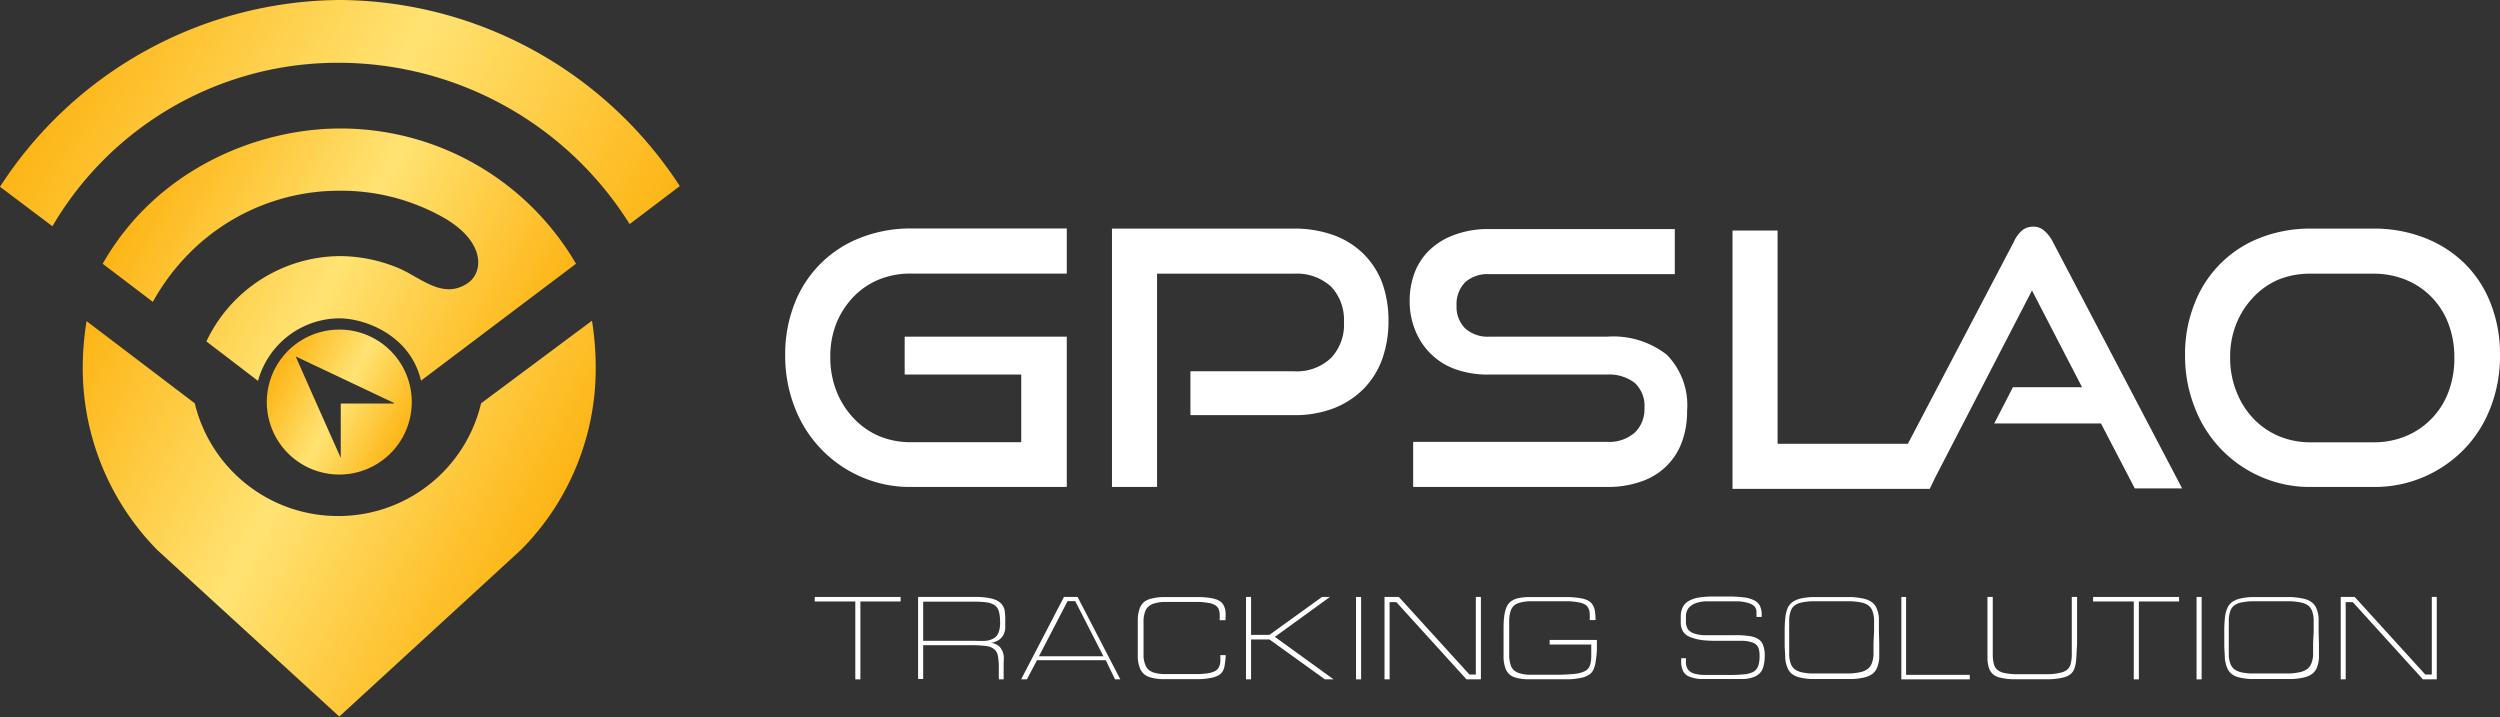
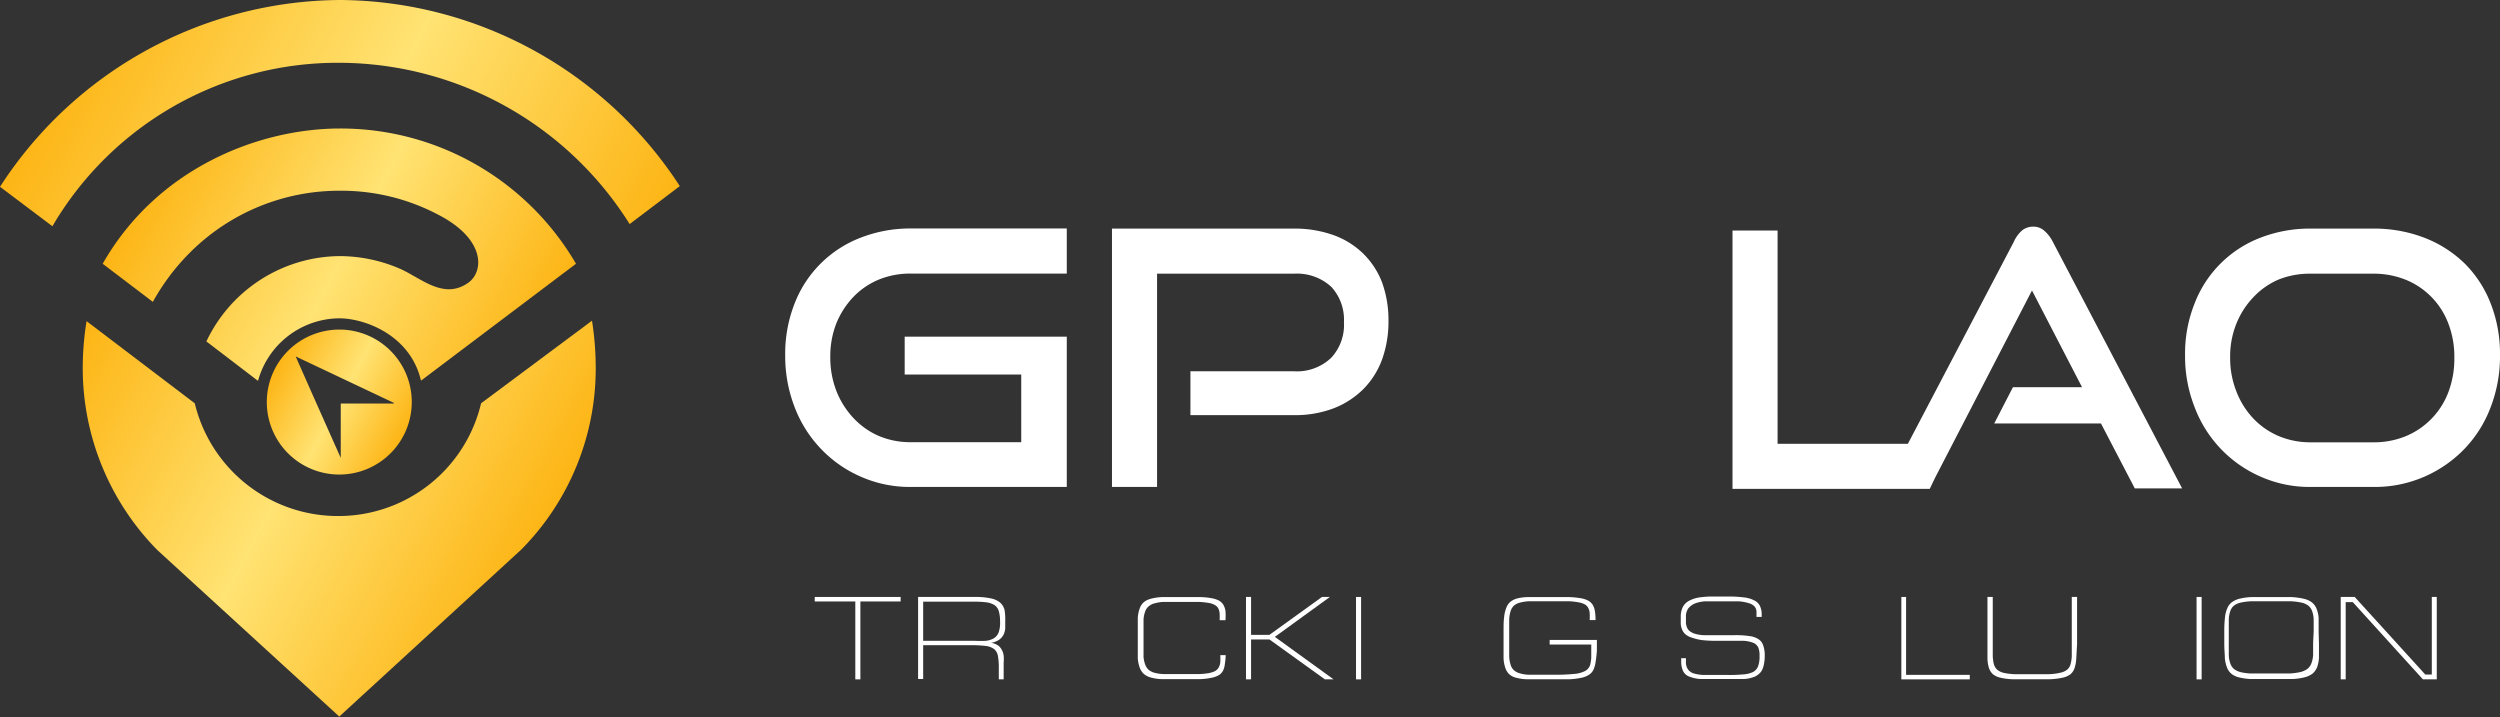
<svg xmlns="http://www.w3.org/2000/svg" xmlns:xlink="http://www.w3.org/1999/xlink" id="Layer_1" data-name="Layer 1" viewBox="0 0 221.79 63.61">
  <rect x="0" y="0" width="221.79" height="63.61" fill="#333333" stroke="none" />
  <defs>
    <style>.cls-1{fill:#fff;}.cls-2{fill:url(#linear-gradient);}.cls-3{fill:url(#linear-gradient-2);}.cls-4{fill:url(#linear-gradient-3);}.cls-5{fill:url(#linear-gradient-4);}</style>
    <linearGradient id="linear-gradient" x1="9.71" y1="31.67" x2="49.04" y2="52.59" gradientUnits="userSpaceOnUse">
      <stop offset="0" stop-color="#fdb515" />
      <stop offset="0.5" stop-color="#ffe373" />
      <stop offset="1" stop-color="#fdb515" />
    </linearGradient>
    <linearGradient id="linear-gradient-2" x1="9.41" y1="5.84" x2="56.4" y2="30.82" xlink:href="#linear-gradient" />
    <linearGradient id="linear-gradient-3" x1="15.85" y1="17.72" x2="48.58" y2="35.12" xlink:href="#linear-gradient" />
    <linearGradient id="linear-gradient-4" x1="26.32" y1="36.08" x2="37.67" y2="42.12" xlink:href="#linear-gradient" />
  </defs>
  <path class="cls-1" d="M78.23,56.79V63.7h-.45V56.79h-3.6v-.4H81.8v.4Z" transform="translate(-1.9 -3.43)" />
  <path class="cls-1" d="M91.08,58.55c0,.23,0,.44,0,.65a1.73,1.73,0,0,1-.16.56,1.23,1.23,0,0,1-.39.43,1.76,1.76,0,0,1-.7.27,1.46,1.46,0,0,1,.58.21,1,1,0,0,1,.35.39,1.39,1.39,0,0,1,.18.52,3.05,3.05,0,0,1,0,.62v1.5h-.43V62.62a5.34,5.34,0,0,0-.08-1,1,1,0,0,0-.33-.6,1.49,1.49,0,0,0-.73-.28,9.79,9.79,0,0,0-1.24-.07H83.8v3h-.45V56.39h5a6.37,6.37,0,0,1,1.47.13,1.83,1.83,0,0,1,.84.4,1.27,1.27,0,0,1,.37.67A5.47,5.47,0,0,1,91.08,58.55Zm-.46,0a3.15,3.15,0,0,0-.11-.9,1,1,0,0,0-.37-.53,1.8,1.8,0,0,0-.7-.25,7.85,7.85,0,0,0-1.07-.06H83.8v3.47h4.57a9.25,9.25,0,0,0,1,0,1.8,1.8,0,0,0,.71-.23,1.07,1.07,0,0,0,.42-.53A2.54,2.54,0,0,0,90.62,58.53Z" transform="translate(-1.9 -3.43)" />
-   <path class="cls-1" d="M100.82,63.7,100,62H93.9L93,63.7h-.51l3.8-7.31h1.21l3.79,7.31Zm-3.53-6.94h-.68l-2.54,4.89h5.72Z" transform="translate(-1.9 -3.43)" />
  <path class="cls-1" d="M110.56,62.36a1.59,1.59,0,0,1-.16.57,1,1,0,0,1-.36.39,2.11,2.11,0,0,1-.65.24,6.36,6.36,0,0,1-1,.12c-.4,0-.89,0-1.46,0h-.69c-.5,0-.94,0-1.3,0a4.36,4.36,0,0,1-.93-.14,1.57,1.57,0,0,1-.62-.31,1.37,1.37,0,0,1-.37-.55,3,3,0,0,1-.18-.84c0-.34,0-.75,0-1.22V59.43c0-.47,0-.87,0-1.2a3.08,3.08,0,0,1,.18-.85,1.33,1.33,0,0,1,.37-.54,1.66,1.66,0,0,1,.64-.3,4.68,4.68,0,0,1,1-.14q.57,0,1.35,0h.59l1.36,0a6.44,6.44,0,0,1,1,.09,2.43,2.43,0,0,1,.67.2,1.1,1.1,0,0,1,.41.36,1.59,1.59,0,0,1,.21.58,6.2,6.2,0,0,1,0,.82h-.52a5.21,5.21,0,0,0,0-.6,1.19,1.19,0,0,0-.12-.45.81.81,0,0,0-.31-.3,1.61,1.61,0,0,0-.55-.18,6.31,6.31,0,0,0-.88-.09c-.35,0-.77,0-1.27,0h-.59c-.46,0-.85,0-1.18,0a3.26,3.26,0,0,0-.84.12,1.24,1.24,0,0,0-.54.26,1,1,0,0,0-.32.46,2.41,2.41,0,0,0-.15.73c0,.29,0,.64,0,1v1.19c0,.42,0,.78,0,1.07a2.34,2.34,0,0,0,.15.73,1.14,1.14,0,0,0,.31.47,1.46,1.46,0,0,0,.53.26,3.52,3.52,0,0,0,.81.11l1.13,0h.69l1.27,0a6.49,6.49,0,0,0,.88-.08,2.4,2.4,0,0,0,.57-.18.87.87,0,0,0,.32-.31,1.25,1.25,0,0,0,.15-.46,6.18,6.18,0,0,0,0-.65h.48A5.78,5.78,0,0,1,110.56,62.36Z" transform="translate(-1.9 -3.43)" />
  <path class="cls-1" d="M119.44,63.7l-4.92-3.54h-1.63V63.7h-.45V56.39h.45v3.36h1.63l4.66-3.36h.7L115,59.93l5.21,3.77Z" transform="translate(-1.9 -3.43)" />
  <path class="cls-1" d="M122.2,63.7V56.39h.45V63.7Z" transform="translate(-1.9 -3.43)" />
-   <path class="cls-1" d="M132,63.7l-6.22-6.85h-.6V63.7h-.45V56.39H126l6.26,6.88h.57V56.39h.45V63.7Z" transform="translate(-1.9 -3.43)" />
  <path class="cls-1" d="M143.46,62.13a2.44,2.44,0,0,1-.19.7,1.06,1.06,0,0,1-.4.46,1.86,1.86,0,0,1-.68.27,6.38,6.38,0,0,1-1,.13l-1.46,0h-1.14c-.5,0-.94,0-1.3,0a4.26,4.26,0,0,1-.91-.14,1.38,1.38,0,0,1-.59-.31,1.32,1.32,0,0,1-.34-.55,3.06,3.06,0,0,1-.16-.84c0-.34,0-.75,0-1.22V59.43c0-.49,0-.9.05-1.24a3,3,0,0,1,.2-.86,1.25,1.25,0,0,1,.38-.53,1.7,1.7,0,0,1,.62-.29,4.54,4.54,0,0,1,.92-.11q.53,0,1.26,0h.9c.55,0,1,0,1.43,0a7.2,7.2,0,0,1,1,.09,2.34,2.34,0,0,1,.7.2,1.12,1.12,0,0,1,.43.37,1.47,1.47,0,0,1,.21.57,4.62,4.62,0,0,1,.06.81h-.52a5.78,5.78,0,0,0,0-.63,1.19,1.19,0,0,0-.13-.45.81.81,0,0,0-.3-.31,1.69,1.69,0,0,0-.55-.18,6.17,6.17,0,0,0-.87-.1l-1.26,0h-1.11l-1.15,0a4.1,4.1,0,0,0-.81.12,1.38,1.38,0,0,0-.53.26,1.16,1.16,0,0,0-.3.48,2.9,2.9,0,0,0-.13.74c0,.29,0,.65,0,1.06v1.19c0,.41,0,.76,0,1.06a2.82,2.82,0,0,0,.13.74,1,1,0,0,0,.29.47,1.24,1.24,0,0,0,.51.27,3.16,3.16,0,0,0,.78.13l1.13,0h1.14a16.37,16.37,0,0,0,1.75-.07,2.58,2.58,0,0,0,1-.26.92.92,0,0,0,.45-.54,3.12,3.12,0,0,0,.1-.89v-.92h-3.69v-.41h4.19v.91A9.66,9.66,0,0,1,143.46,62.13Z" transform="translate(-1.9 -3.43)" />
  <path class="cls-1" d="M158.46,61.61a3.54,3.54,0,0,1-.06.69,2.29,2.29,0,0,1-.15.52,1.14,1.14,0,0,1-.27.37,1.78,1.78,0,0,1-.36.25,2.92,2.92,0,0,1-1.05.23c-.22,0-.45,0-.69,0h-1.55c-.62,0-1.13,0-1.55,0a3.26,3.26,0,0,1-1-.21,1,1,0,0,1-.56-.49,2,2,0,0,1-.17-.9v-.25h.42v.3a1.11,1.11,0,0,0,.19.71,1,1,0,0,0,.56.36,3.53,3.53,0,0,0,.88.12h2.08a13.22,13.22,0,0,0,1.37-.05,2.41,2.41,0,0,0,.87-.21,1,1,0,0,0,.45-.51,2.53,2.53,0,0,0,.13-.92,1.89,1.89,0,0,0-.11-.74.86.86,0,0,0-.44-.42,2.86,2.86,0,0,0-.87-.18c-.37,0-.85,0-1.43,0h-1a10.74,10.74,0,0,1-1.23-.06A4.36,4.36,0,0,1,152,60a1.51,1.51,0,0,1-.54-.27,1.08,1.08,0,0,1-.31-.4,1.66,1.66,0,0,1-.14-.52q0-.3,0-.66a1.93,1.93,0,0,1,.17-.84,1.3,1.3,0,0,1,.53-.56,2.79,2.79,0,0,1,.9-.31,8.33,8.33,0,0,1,1.31-.09h1.28a11.14,11.14,0,0,1,1.42.08,2.57,2.57,0,0,1,.92.27,1.05,1.05,0,0,1,.5.5,1.73,1.73,0,0,1,.15.77v.19h-.46v-.4a.82.82,0,0,0-.15-.5,1.1,1.1,0,0,0-.5-.31,4.16,4.16,0,0,0-.88-.17c-.36,0-.8,0-1.31,0h-.75c-.35,0-.69,0-1,0a3,3,0,0,0-.85.18,1.49,1.49,0,0,0-.6.43,1.21,1.21,0,0,0-.22.77c0,.21,0,.39,0,.55a1.36,1.36,0,0,0,.11.42.75.75,0,0,0,.25.31,1.41,1.41,0,0,0,.46.22,3.16,3.16,0,0,0,.72.12c.29,0,.64,0,1.06,0h1.74a7.77,7.77,0,0,1,1.29.08,1.88,1.88,0,0,1,.81.28,1,1,0,0,1,.41.54A2.55,2.55,0,0,1,158.46,61.61Z" transform="translate(-1.9 -3.43)" />
-   <path class="cls-1" d="M168.62,60.56c0,.47,0,.87,0,1.21a2.61,2.61,0,0,1-.18.86,1.35,1.35,0,0,1-.39.56,2,2,0,0,1-.71.33,5.32,5.32,0,0,1-1.11.15c-.43,0-1,0-1.58,0H164q-.83,0-1.44,0a5.34,5.34,0,0,1-1-.14,1.71,1.71,0,0,1-.68-.31,1.25,1.25,0,0,1-.4-.55,2.66,2.66,0,0,1-.2-.84c0-.34-.05-.75-.05-1.22V59.43a10.43,10.43,0,0,1,.06-1.22,3,3,0,0,1,.21-.85,1.35,1.35,0,0,1,.44-.53,2.05,2.05,0,0,1,.7-.3,5.77,5.77,0,0,1,1-.13c.4,0,.88,0,1.43,0h.58c.6,0,1.11,0,1.54,0a6.83,6.83,0,0,1,1.09.15,2,2,0,0,1,.71.32,1.33,1.33,0,0,1,.41.55,2.74,2.74,0,0,1,.19.84c0,.33,0,.72,0,1.18Zm-.46-1.11c0-.42,0-.77,0-1.07a2.43,2.43,0,0,0-.14-.74,1.13,1.13,0,0,0-.34-.48,1.5,1.5,0,0,0-.61-.27,5.81,5.81,0,0,0-1-.12l-1.42,0h-.58q-.81,0-1.38,0a5.55,5.55,0,0,0-1,.12,1.52,1.52,0,0,0-.6.27,1,1,0,0,0-.32.47,2.43,2.43,0,0,0-.14.74q0,.43,0,1v1.19c0,.41,0,.75,0,1a2.43,2.43,0,0,0,.14.74,1.1,1.1,0,0,0,.32.48,1.62,1.62,0,0,0,.59.28,5,5,0,0,0,.91.12c.37,0,.82,0,1.34,0h.64c.56,0,1,0,1.42,0a5.7,5.7,0,0,0,1-.13,1.63,1.63,0,0,0,.62-.29,1.1,1.1,0,0,0,.35-.49,2.48,2.48,0,0,0,.15-.75c0-.29,0-.65,0-1.06Z" transform="translate(-1.9 -3.43)" />
  <path class="cls-1" d="M170.58,63.7V56.39H171V63.3h5.65v.4Z" transform="translate(-1.9 -3.43)" />
  <path class="cls-1" d="M186.1,61.82a3.25,3.25,0,0,1-.15.87,1.23,1.23,0,0,1-.37.56,1.77,1.77,0,0,1-.69.3,6.31,6.31,0,0,1-1.13.14l-1.65,0H182c-.62,0-1.14,0-1.57,0a5.58,5.58,0,0,1-1.07-.14,1.56,1.56,0,0,1-.66-.31,1.34,1.34,0,0,1-.35-.55,3.15,3.15,0,0,1-.13-.84c0-.34,0-.75,0-1.22V56.39h.47v4.23c0,.41,0,.75,0,1a3.48,3.48,0,0,0,.1.74,1.05,1.05,0,0,0,.29.48,1.38,1.38,0,0,0,.57.28,5.42,5.42,0,0,0,.95.12q.57,0,1.41,0h.16l1.52,0a5,5,0,0,0,1-.13,1.39,1.39,0,0,0,.6-.27.94.94,0,0,0,.3-.48,3.14,3.14,0,0,0,.11-.76c0-.3,0-.66,0-1.09V56.39h.47v4.17Q186.13,61.31,186.1,61.82Z" transform="translate(-1.9 -3.43)" />
-   <path class="cls-1" d="M191.65,56.79V63.7h-.45V56.79h-3.61v-.4h7.63v.4Z" transform="translate(-1.9 -3.43)" />
  <path class="cls-1" d="M196.77,63.7V56.39h.45V63.7Z" transform="translate(-1.9 -3.43)" />
  <path class="cls-1" d="M207.63,60.56c0,.47,0,.87,0,1.21a2.91,2.91,0,0,1-.17.86,1.46,1.46,0,0,1-.4.56,2,2,0,0,1-.71.33,5.32,5.32,0,0,1-1.11.15c-.43,0-1,0-1.58,0H203q-.83,0-1.44,0a5.46,5.46,0,0,1-1-.14,1.71,1.71,0,0,1-.68-.31,1.33,1.33,0,0,1-.4-.55,3,3,0,0,1-.2-.84c0-.34-.05-.75-.05-1.22V59.43a10.43,10.43,0,0,1,.06-1.22,2.7,2.7,0,0,1,.22-.85,1.25,1.25,0,0,1,.43-.53,2,2,0,0,1,.71-.3,5.54,5.54,0,0,1,1-.13c.4,0,.88,0,1.43,0h.58c.6,0,1.11,0,1.54,0a6.83,6.83,0,0,1,1.09.15,1.88,1.88,0,0,1,.71.32,1.33,1.33,0,0,1,.41.55,2.74,2.74,0,0,1,.19.84c0,.33,0,.72,0,1.18Zm-.47-1.11c0-.42,0-.77,0-1.07a2.43,2.43,0,0,0-.14-.74,1.05,1.05,0,0,0-.34-.48,1.5,1.5,0,0,0-.61-.27,5.81,5.81,0,0,0-1-.12l-1.42,0h-.58q-.81,0-1.38,0a5.55,5.55,0,0,0-1,.12,1.52,1.52,0,0,0-.6.27,1,1,0,0,0-.32.47,2.43,2.43,0,0,0-.14.74q0,.43,0,1v1.19c0,.41,0,.75,0,1a2.43,2.43,0,0,0,.14.74,1.1,1.1,0,0,0,.32.48,1.62,1.62,0,0,0,.59.28,5,5,0,0,0,.91.12c.37,0,.82,0,1.34,0h.64c.56,0,1,0,1.42,0a5.7,5.7,0,0,0,1-.13,1.76,1.76,0,0,0,.63-.29,1.17,1.17,0,0,0,.34-.49,2.48,2.48,0,0,0,.15-.75c0-.29,0-.65,0-1.06Z" transform="translate(-1.9 -3.43)" />
  <path class="cls-1" d="M216.85,63.7l-6.22-6.85H210V63.7h-.44V56.39h1.24l6.26,6.88h.58V56.39h.44V63.7Z" transform="translate(-1.9 -3.43)" />
  <path class="cls-2" d="M44.58,39.21a13,13,0,0,1-12.7,10,13.06,13.06,0,0,1-12.7-10l-9.6-7.29a26,26,0,0,0-.34,4.2,23,23,0,0,0,6.63,16.12L32,67l16.13-14.8a22.8,22.8,0,0,0,6.62-16.12,27,27,0,0,0-.33-4.2Z" transform="translate(-1.9 -3.43)" />
  <path class="cls-3" d="M32.06,3.43A36.17,36.17,0,0,0,1.9,20l4.65,3.5A29.33,29.33,0,0,1,32.06,9a30.5,30.5,0,0,1,25.7,14.31l4.45-3.37A36.21,36.21,0,0,0,32.06,3.43Z" transform="translate(-1.9 -3.43)" />
  <path class="cls-4" d="M53,26.83a24.17,24.17,0,0,0-20.93-12c-7.19,0-16.22,3.5-21.06,12l4.45,3.38a19.56,19.56,0,0,1,3.25-4.33l.13-.13a18.74,18.74,0,0,1,13.23-5.4,18.43,18.43,0,0,1,8.77,2.16c4.14,2.16,4,5,2.61,6-2.16,1.52-4.07-.32-6-1.21a13.59,13.59,0,0,0-5.34-1.15,13.2,13.2,0,0,0-11.9,7.57l4.58,3.5A7.54,7.54,0,0,1,32,31.67c2.23,0,6.3,1.46,7.25,5.53Z" transform="translate(-1.9 -3.43)" />
  <path class="cls-5" d="M32,32.67a6.43,6.43,0,1,0,6.43,6.43A6.42,6.42,0,0,0,32,32.67Zm4.83,6.56H32.13v4.82h0q-2-4.47-4-9l8.73,4.13Z" transform="translate(-1.9 -3.43)" />
  <path class="cls-1" d="M78.27,24.51a10.19,10.19,0,0,0-5.87,5.83,12.15,12.15,0,0,0-.84,4.6,12.56,12.56,0,0,0,.84,4.62,11,11,0,0,0,2.34,3.7,10.88,10.88,0,0,0,3.53,2.46,10.71,10.71,0,0,0,4.43.91H96.54V33.3H82.16v3.36H92.5v6H82.7a7.17,7.17,0,0,1-2.85-.56A6.76,6.76,0,0,1,77.6,40.5a7.47,7.47,0,0,1-1.5-2.39,8.16,8.16,0,0,1-.54-3,8,8,0,0,1,.54-3,7.52,7.52,0,0,1,1.5-2.33,6.68,6.68,0,0,1,2.25-1.54,7.35,7.35,0,0,1,2.85-.54H96.54v-4H82.7A12.11,12.11,0,0,0,78.27,24.51Z" transform="translate(-1.9 -3.43)" />
  <path class="cls-1" d="M122.84,25.93a7.34,7.34,0,0,0-2.63-1.64,10.25,10.25,0,0,0-3.53-.58H100.55V46.63h4V27.71h12.15A4.5,4.5,0,0,1,120,28.87,4.29,4.29,0,0,1,121.13,32,4.29,4.29,0,0,1,120,35.17a4.4,4.4,0,0,1-3.28,1.2h-9.21v3.89h9.21a9.57,9.57,0,0,0,3.53-.62,7.65,7.65,0,0,0,2.63-1.72,7.34,7.34,0,0,0,1.64-2.62,9.92,9.92,0,0,0,.56-3.39,9.82,9.82,0,0,0-.56-3.4A7.17,7.17,0,0,0,122.84,25.93Z" transform="translate(-1.9 -3.43)" />
-   <path class="cls-1" d="M144.45,33.3H134a3,3,0,0,1-2.12-.74,2.69,2.69,0,0,1-.76-2,2.79,2.79,0,0,1,.75-2.08,3,3,0,0,1,2.15-.73h16.46v-4H134a8.6,8.6,0,0,0-3,.49,6.34,6.34,0,0,0-2.23,1.33,5.44,5.44,0,0,0-1.35,2,7,7,0,0,0-.46,2.58,6.73,6.73,0,0,0,.5,2.6A6,6,0,0,0,131,36.18a8.46,8.46,0,0,0,2.91.48h10.54a3.73,3.73,0,0,1,2.48.74,2.78,2.78,0,0,1,.86,2.23,2.87,2.87,0,0,1-.86,2.18,3.45,3.45,0,0,1-2.48.82H127.27v4h17.18a8.82,8.82,0,0,0,3.13-.51,5.84,5.84,0,0,0,2.23-1.41,5.75,5.75,0,0,0,1.32-2.12,7.71,7.71,0,0,0,.44-2.69,6.38,6.38,0,0,0-1.8-5A7.7,7.7,0,0,0,144.45,33.3Z" transform="translate(-1.9 -3.43)" />
  <path class="cls-1" d="M183.26,23.9a1.4,1.4,0,0,0-1-.36,1.52,1.52,0,0,0-1,.36,2.92,2.92,0,0,0-.71,1L171.16,42.8H159.6V23.88h-4V46.8h17.5l.48-1,8.59-16.6,4.44,8.58h-6.13L178.82,41h9.47l3,5.76h4.2L184,24.85A3.21,3.21,0,0,0,183.26,23.9Z" transform="translate(-1.9 -3.43)" />
  <path class="cls-1" d="M222.87,30.37a10.22,10.22,0,0,0-2.3-3.55A10.55,10.55,0,0,0,217,24.53a12.38,12.38,0,0,0-4.56-.82H206.9a12.13,12.13,0,0,0-4.44.8,10.14,10.14,0,0,0-5.86,5.83,12,12,0,0,0-.85,4.6,12.36,12.36,0,0,0,.85,4.62,10.91,10.91,0,0,0,5.86,6.16,10.72,10.72,0,0,0,4.44.91h5.57a11,11,0,0,0,4.51-.91,11.08,11.08,0,0,0,3.55-2.46,10.84,10.84,0,0,0,2.33-3.7,12.55,12.55,0,0,0,.83-4.62A12.23,12.23,0,0,0,222.87,30.37Zm-3.72,7.74a6.83,6.83,0,0,1-3.78,4,7.42,7.42,0,0,1-2.9.56H206.9a7.22,7.22,0,0,1-2.86-.56,6.76,6.76,0,0,1-2.25-1.57,7.28,7.28,0,0,1-1.49-2.39,8,8,0,0,1-.55-3,7.77,7.77,0,0,1,.55-3,7.32,7.32,0,0,1,1.49-2.33A6.68,6.68,0,0,1,204,28.25a7.4,7.4,0,0,1,2.86-.54h5.57a7.6,7.6,0,0,1,2.9.54,6.75,6.75,0,0,1,3.78,3.89,8.21,8.21,0,0,1,.53,3A8.37,8.37,0,0,1,219.15,38.11Z" transform="translate(-1.9 -3.43)" />
</svg>